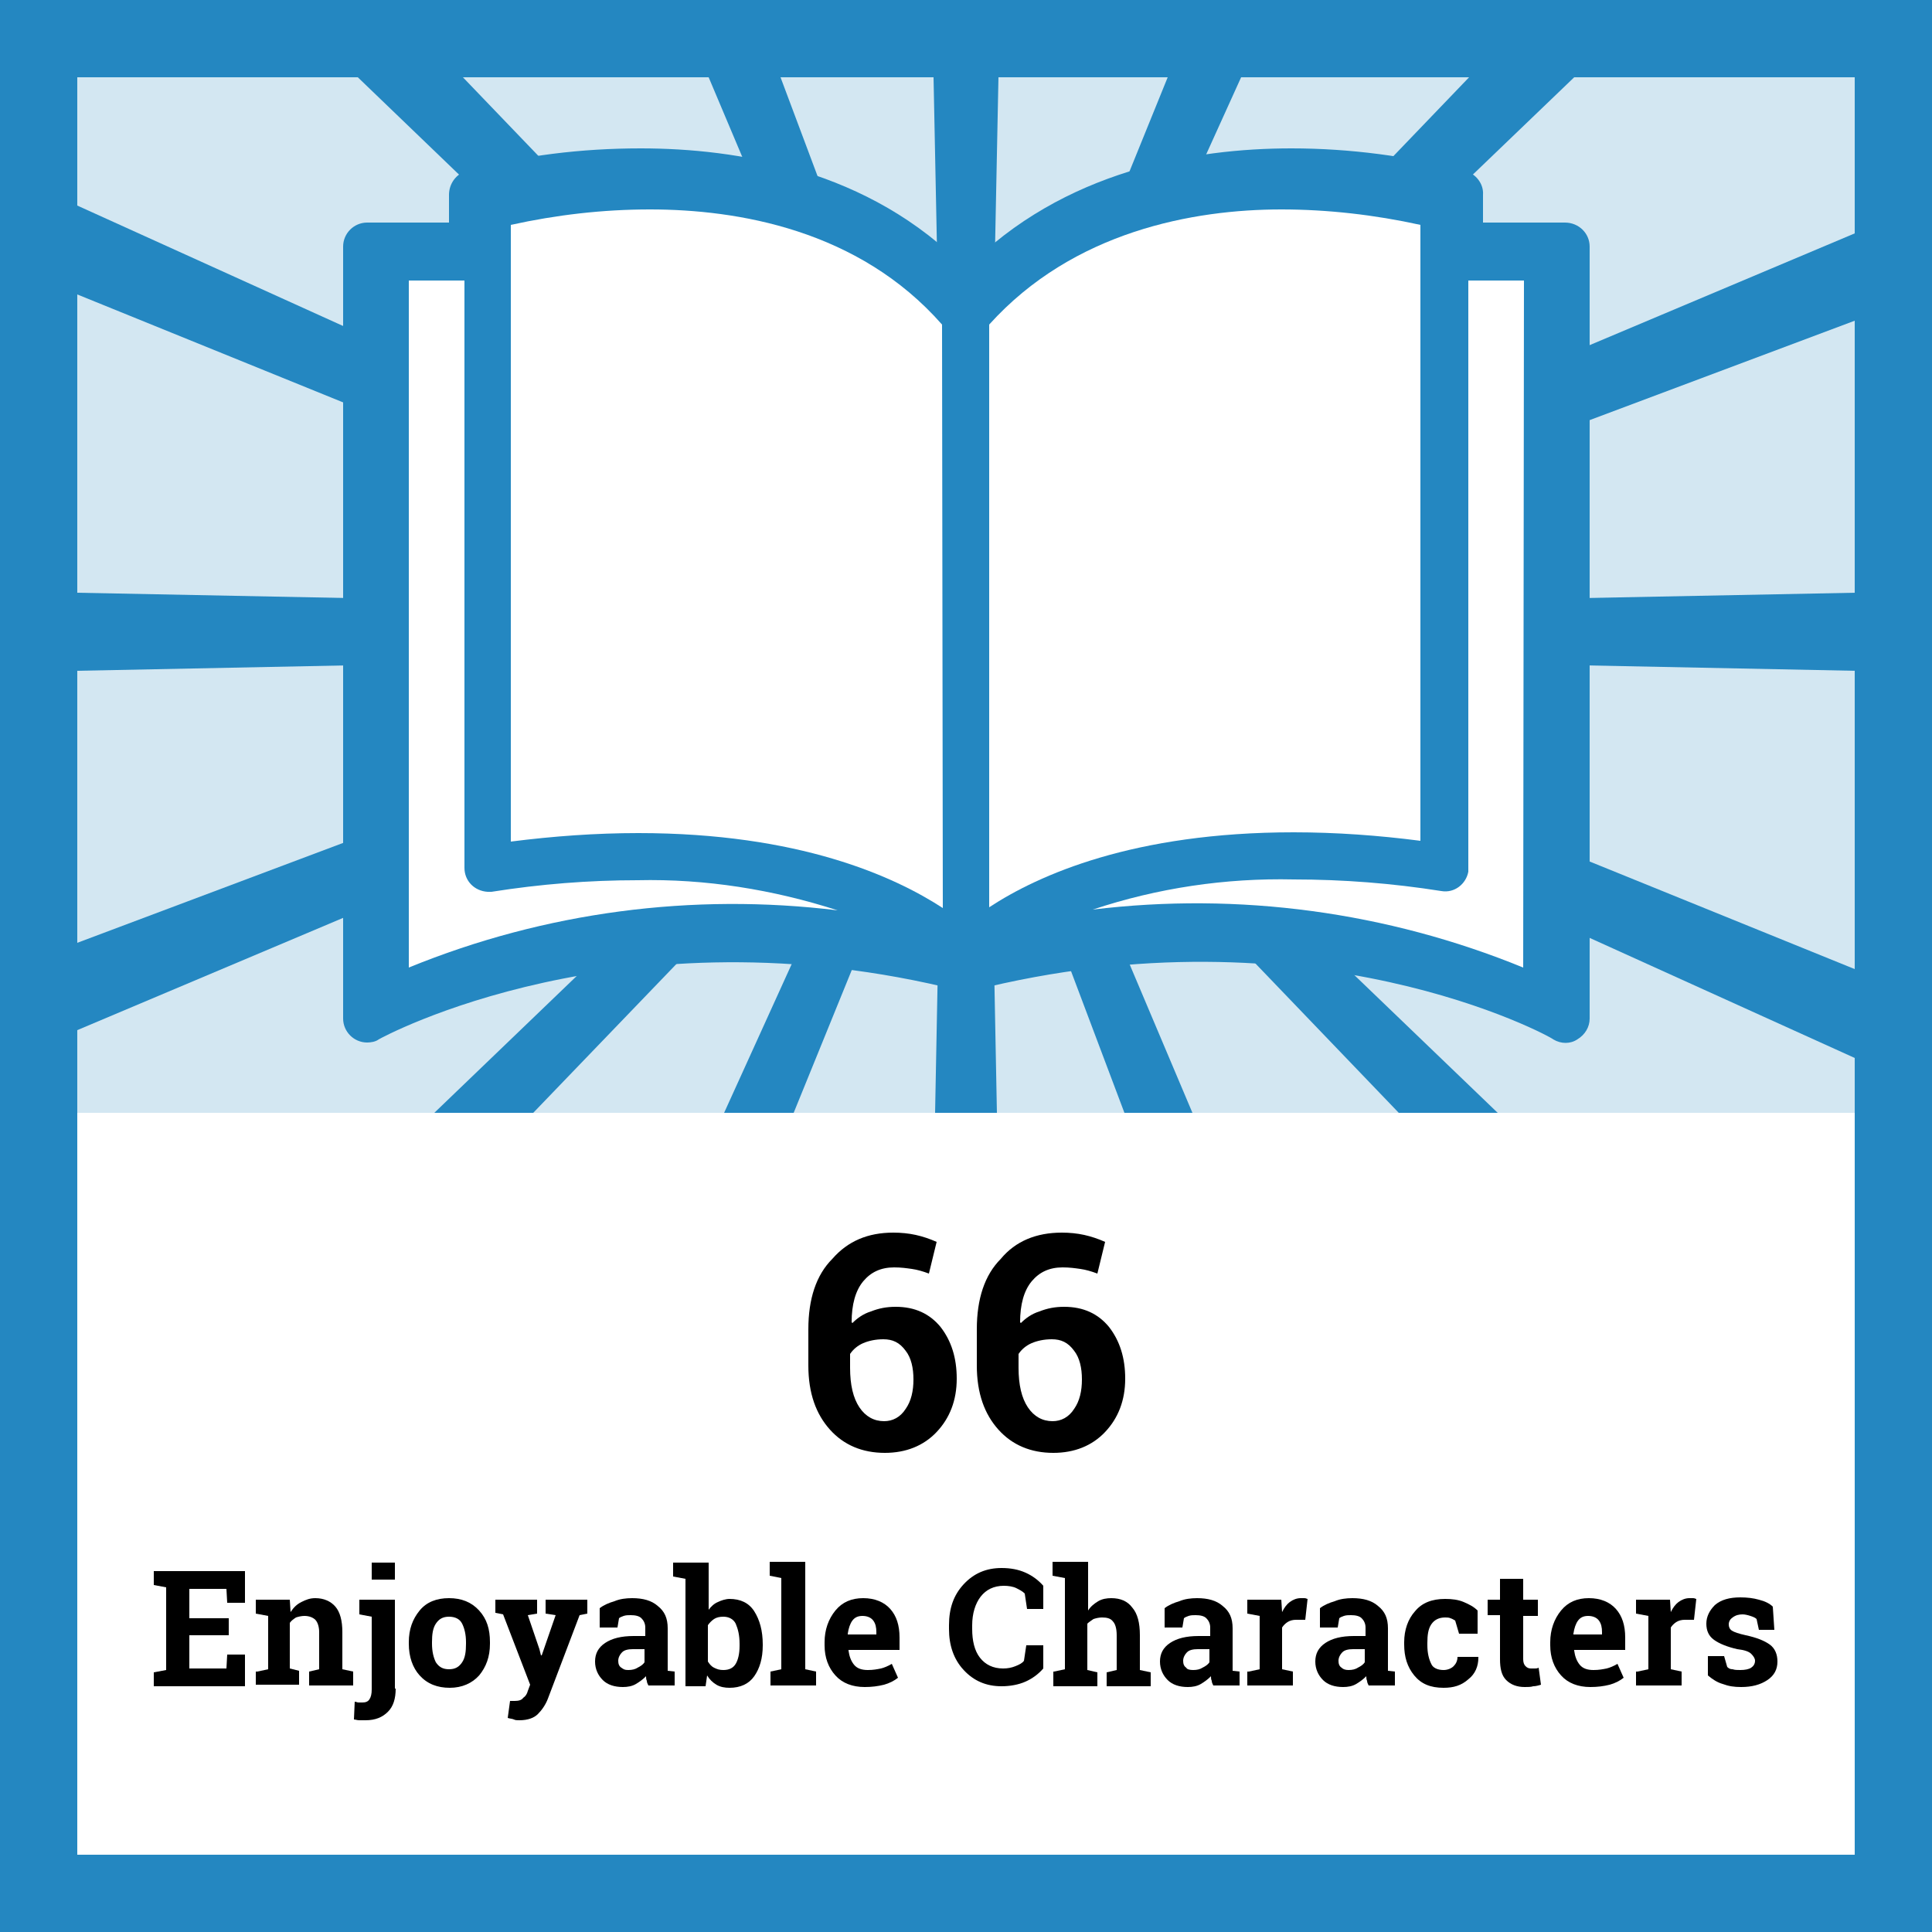
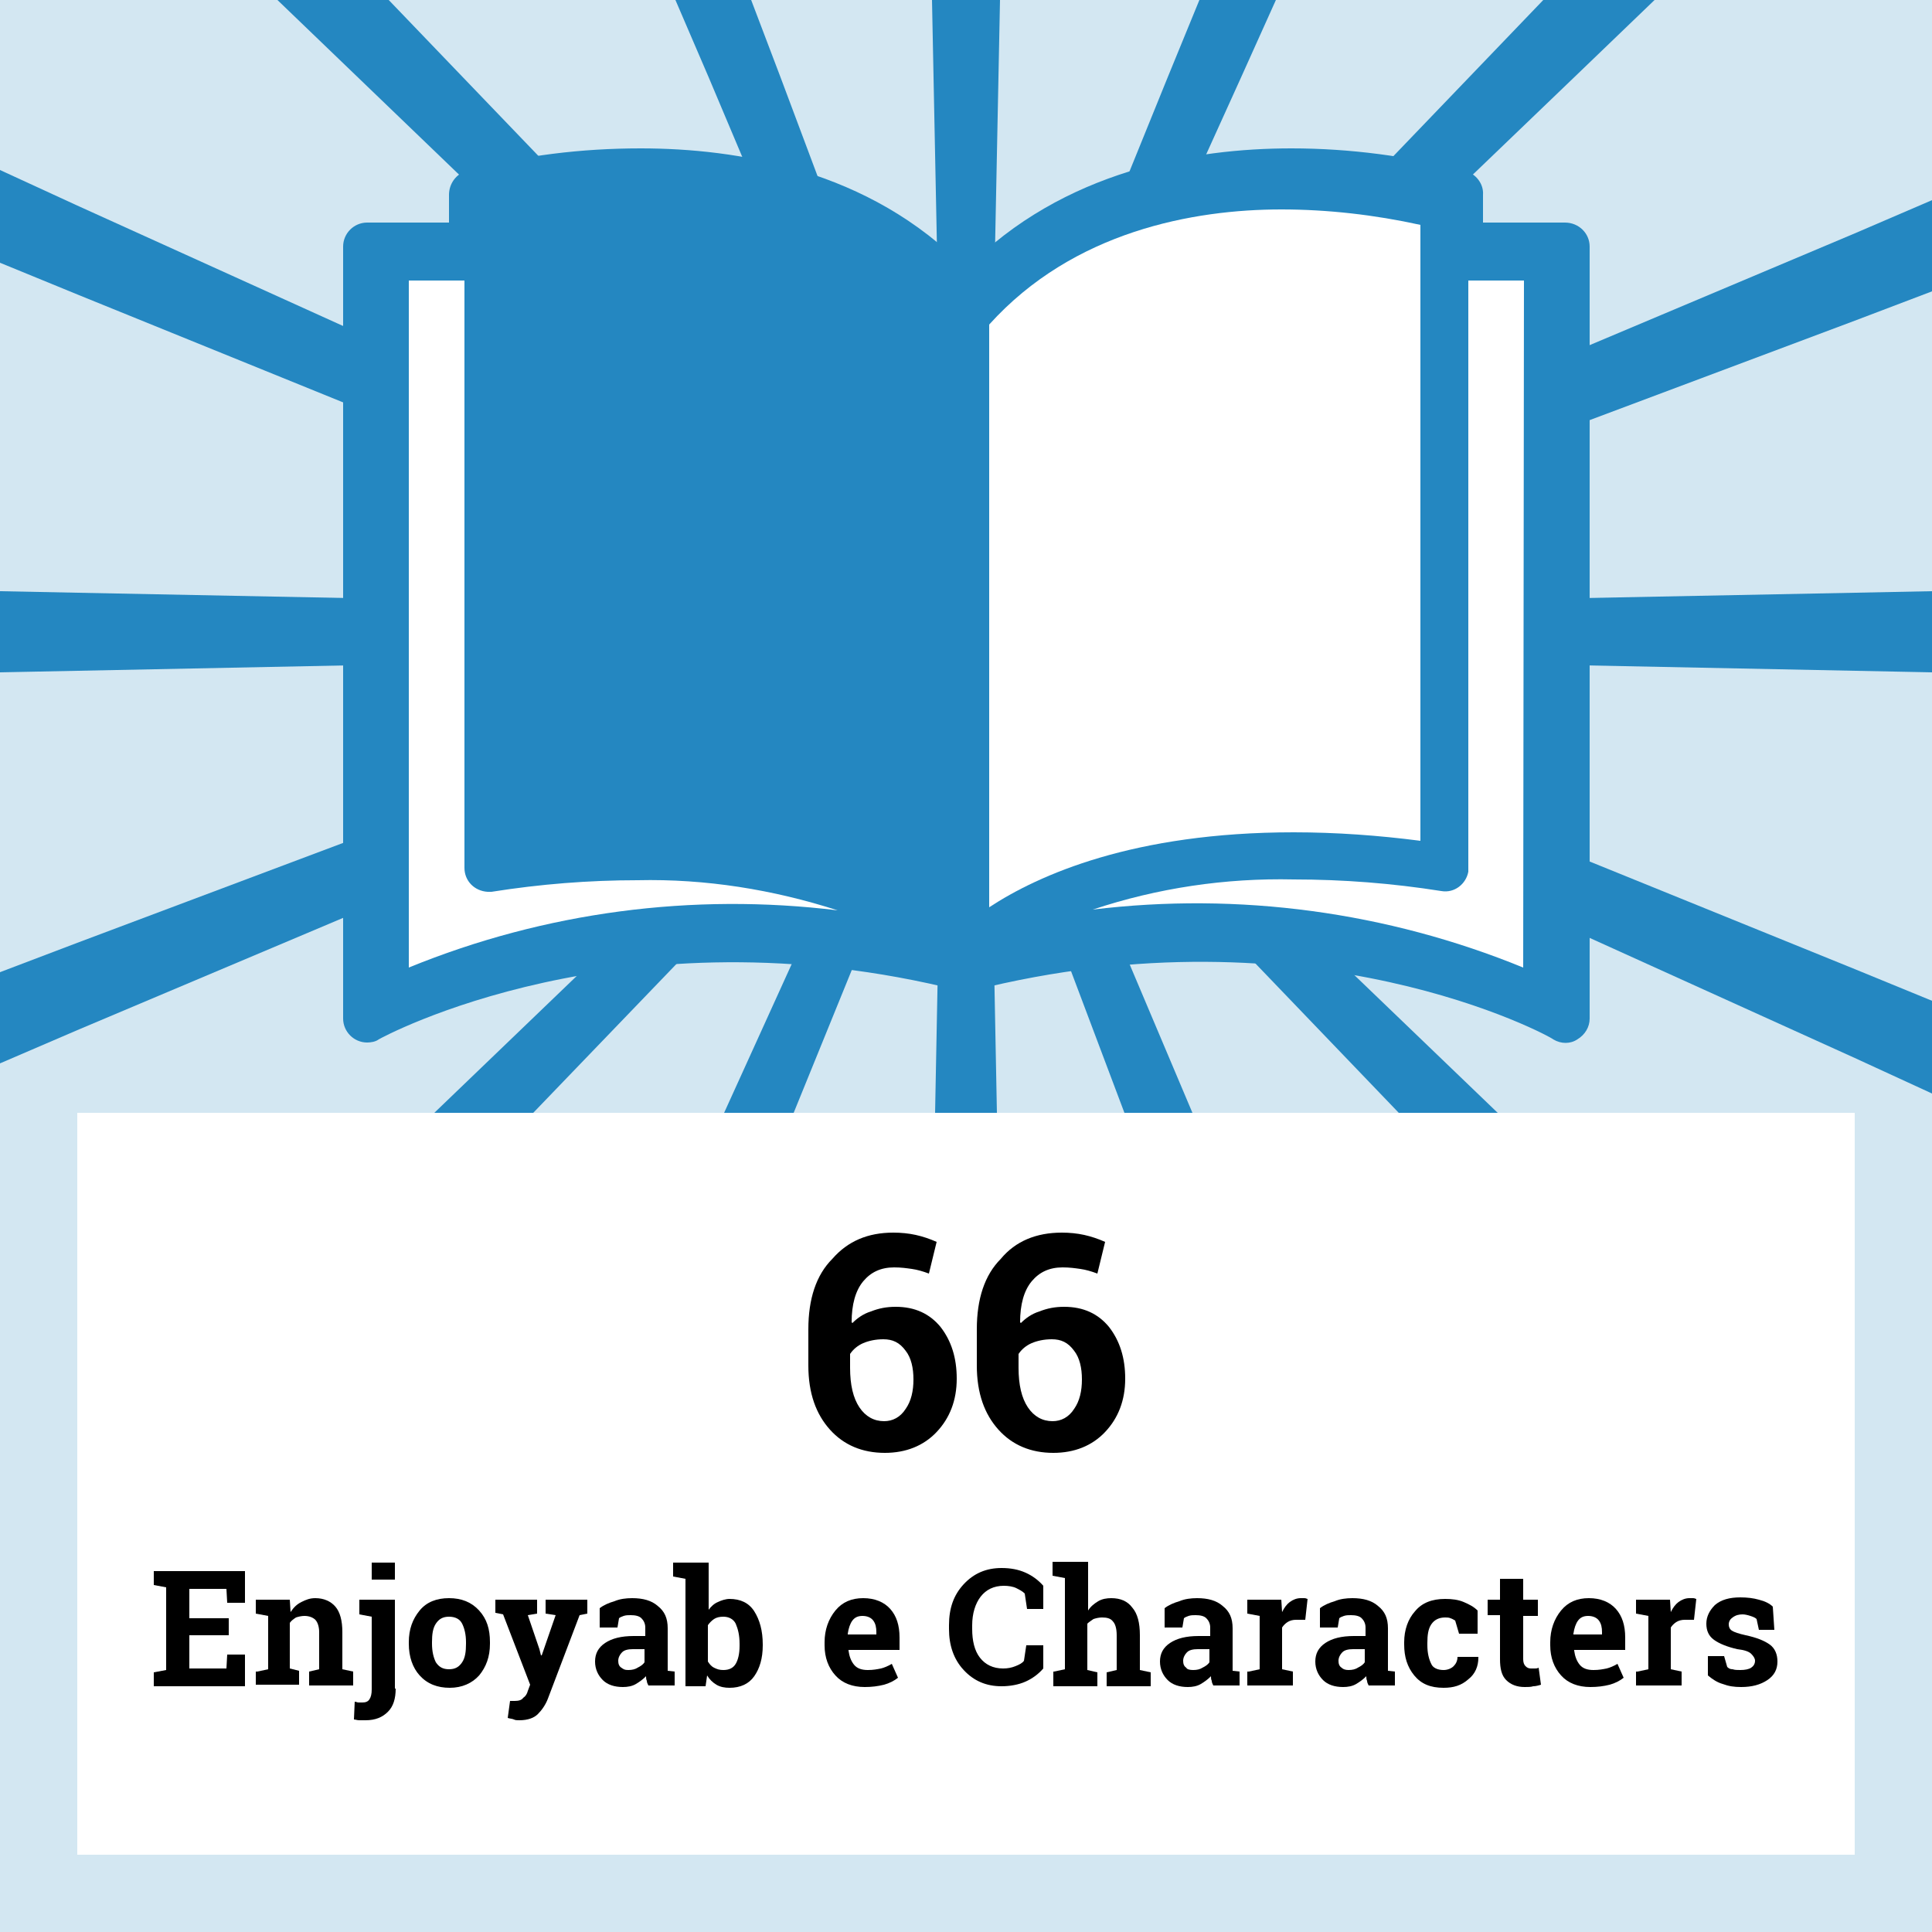
<svg xmlns="http://www.w3.org/2000/svg" version="1.1" id="Layer_1" x="0px" y="0px" viewBox="0 0 250 250" style="enable-background:new 0 0 250 250;" xml:space="preserve">
  <style type="text/css">
	.st0{fill:#FFFFFF;}
	.st1{opacity:0.2;fill:#2487C1;enable-background:new    ;}
	.st2{fill:#2487C1;}
	.st3{fill:none;}
	.st4{display:none;}
	.st5{display:inline;}
	.st6{enable-background:new    ;}
</style>
  <g>
    <path class="st0" d="M0,0v250h250V0H0z" />
    <path class="st1" d="M250,0H0v250h250V0L250,0z" />
    <rect x="10" y="144" class="st0" width="230" height="96" />
-     <path class="st2" d="M0,0v250h250V0H0z M240,240H10V10h230V240z" />
    <polygon class="st2" points="240,30.2 143.7,70.8 137.7,73.4 141.2,70 203.7,10 214.1,0 207.4,0 206.1,0 199.7,0 190.1,10    134.6,67.8 134.2,68.2 134.5,67.6 160.6,10 165.1,0 161.2,0 159,0 155.2,0 151.1,10 130.4,61 128.1,66.8 128.2,59.7 129.2,10    129.4,0 126.1,0 123.9,0 120.6,0 120.8,10 121.8,59.7 121.9,65.6 120,60.7 101,10 97.2,0 93.5,0 91.3,0 87.4,0 91.7,10 115.8,67.1    116.6,69 115.4,67.8 59.9,10 50.3,0 43.9,0 42.6,0 35.9,0 46.3,10 108.7,70 111.4,72.5 106.9,70.5 10,26.6 0,22 0,28 0,28.1 0,34    10,38.1 102.1,75.5 109.1,78.3 110.1,78.7 109.2,78.7 101.6,78.5 10,76.7 0,76.5 0,81.5 0,82 0,87 10,86.8 104.7,84.9 108.9,84.8    105.8,86 10,122 0,125.8 0,131.6 0,131.7 0,137.6 10,133.3 107.8,92 112.3,90.1 107.3,94.9 56.2,144 61.3,144 64.2,144 69,144    109.6,101.8 114.9,96.3 115.8,95.3 115.2,96.7 112.1,103.5 93.7,144 96.7,144 99.8,144 102.7,144 119.1,103.7 121.9,96.7    121.8,102.3 121,144 123.5,144 126.5,144 129,144 128.2,102.4 128.1,97.9 130.2,103.4 145.5,144 148.3,144 151.4,144 154.3,144    137.3,103.8 134.4,96.9 134.4,96.9 133.4,94.5 135.1,96.3 135.1,96.3 140.4,101.7 181,144 185.8,144 188.7,144 193.8,144    142.6,94.8 138.6,91 142.2,92.6 240,136.9 250,141.5 250,135.5 250,135.4 250,129.5 240,125.4 143.9,86.4 139.9,84.8 145.4,84.9    240,86.8 250,87 250,82 250,81.5 250,76.5 240,76.7 148.4,78.5 141.1,78.7 148,76 240,41.5 250,37.7 250,31.9 250,31.8 250,25.9     " />
    <rect x="10" y="10" class="st3" width="230" height="134" />
    <g>
      <g class="st4">
-         <path class="st5" d="M80.9,162.9v-2.6h8.8v2.6l-2.3,0.4v6.2h8.7v-6.2l-2.3-0.4v-2.6h2.3h4.3h2.3v2.6l-2.3,0.4v15.3l2.3,0.4v2.6     h-8.8V179l2.3-0.4v-5.9h-8.7v5.9l2.3,0.4v2.6H81V179l2.3-0.4v-15.3L80.9,162.9z" />
        <path class="st5" d="M122.1,167.1h-3.2l-0.6-2.9c-0.4-0.2-0.9-0.4-1.6-0.6s-1.5-0.3-2.3-0.3c-1.2,0-2.1,0.2-2.7,0.7s-1,1.1-1,1.9     c0,0.7,0.3,1.3,1,1.8s1.8,1,3.5,1.5c2.4,0.7,4.1,1.5,5.4,2.6s1.8,2.5,1.8,4.2c0,1.8-0.7,3.3-2.2,4.3s-3.3,1.6-5.7,1.6     c-1.7,0-3.2-0.3-4.6-0.8s-2.5-1.3-3.4-2.2v-4.5h3.3l0.5,3c0.4,0.4,1,0.6,1.8,0.9s1.6,0.3,2.5,0.3c1.2,0,2.1-0.2,2.7-0.7     s0.9-1.1,0.9-1.9c0-0.8-0.3-1.5-0.9-2s-1.6-1-3.1-1.4c-2.5-0.7-4.4-1.6-5.7-2.6s-1.9-2.4-1.9-4.1c0-1.7,0.7-3.1,2.2-4.2     s3.3-1.7,5.5-1.7c1.6,0,3.1,0.2,4.5,0.7s2.5,1.2,3.4,2v4.4H122.1z" />
-         <path class="st5" d="M125.6,179l2.3-0.4v-15.3l-2.3-0.4v-2.6h8.7v2.6l-2.2,0.4v5.7h1.9l4.1-6l-1.3-0.2v-2.6h8.5v2.6l-2.3,0.4     l-5.2,7l5.9,8.4l2.1,0.4v2.6h-8.5V179l1.3-0.2l-4.1-6.2h-2.4v5.9l2.2,0.4v2.6h-8.7C125.6,181.5,125.6,179,125.6,179z" />
-         <path class="st5" d="M157.5,179l3.6-0.4v-14.4h-3.6v-2.4l7.9-1.4v18.3l3.6,0.4v2.6h-11.5V179z" />
+         <path class="st5" d="M125.6,179l2.3-0.4v-15.3l-2.3-0.4v-2.6h8.7v2.6l-2.2,0.4v5.7h1.9l4.1-6l-1.3-0.2h8.5v2.6l-2.3,0.4     l-5.2,7l5.9,8.4l2.1,0.4v2.6h-8.5V179l1.3-0.2l-4.1-6.2h-2.4v5.9l2.2,0.4v2.6h-8.7C125.6,181.5,125.6,179,125.6,179z" />
        <path class="st5" d="M45.4,198.9l-1.6,0.3l3.8,12.8l0.3,1.2H48l0.2-1.1l3.8-12.8l-1.6-0.3v-2.6h7.8v2.6l-1.8,0.2l-6.3,18.5h-4.4     l-6.3-18.5l-1.8-0.2v-2.6h7.8V198.9z" />
        <path class="st5" d="M60.4,209.5c0-2.4,0.7-4.3,2-5.8s3.2-2.3,5.5-2.3s4.2,0.8,5.5,2.3s2,3.4,2,5.8v0.3c0,2.4-0.7,4.3-2,5.8     s-3.1,2.2-5.5,2.2s-4.2-0.7-5.5-2.2s-2-3.4-2-5.8V209.5z M64.7,209.8c0,1.4,0.3,2.6,0.8,3.5s1.3,1.3,2.5,1.3     c1.1,0,1.9-0.4,2.4-1.3s0.8-2,0.8-3.5v-0.3c0-1.4-0.3-2.6-0.8-3.4s-1.3-1.3-2.4-1.3s-1.9,0.4-2.4,1.3s-0.8,2-0.8,3.4L64.7,209.8     L64.7,209.8z" />
        <path class="st5" d="M86.1,214.6c0.8,0,1.4-0.2,1.8-0.7s0.7-1,0.7-1.8h3.9v0.1c0,1.6-0.6,2.9-1.8,4s-2.8,1.6-4.6,1.6     c-2.4,0-4.2-0.7-5.5-2.2s-1.9-3.4-1.9-5.8v-0.4c0-2.3,0.7-4.3,2-5.8s3.2-2.3,5.6-2.3c1.3,0,2.4,0.2,3.4,0.6s1.9,0.9,2.5,1.6     l0.1,4.2h-3.5l-0.7-2.5c-0.2-0.2-0.5-0.3-0.8-0.5s-0.7-0.2-1.1-0.2c-1.2,0-2.1,0.4-2.6,1.3s-0.7,2-0.7,3.4v0.4     c0,1.4,0.2,2.6,0.7,3.4S85,214.6,86.1,214.6z" />
        <path class="st5" d="M106.1,217.6c-0.1-0.3-0.2-0.5-0.3-0.8s-0.2-0.6-0.2-0.8c-0.5,0.6-1.1,1.1-1.9,1.4s-1.6,0.5-2.5,0.5     c-1.6,0-2.8-0.4-3.7-1.3s-1.4-2-1.4-3.4c0-1.5,0.6-2.6,1.8-3.4s2.9-1.2,5.2-1.2h2.2V207c0-0.8-0.2-1.4-0.7-1.8s-1.1-0.6-1.9-0.6     c-0.5,0-0.9,0.1-1.3,0.2s-0.7,0.2-0.9,0.4l-0.3,1.7H97v-3.5c0.8-0.5,1.7-1,2.7-1.3s2.1-0.5,3.3-0.5c2,0,3.6,0.5,4.8,1.4     s1.8,2.3,1.8,4.1v6.5c0,0.2,0,0.5,0,0.7s0,0.4,0.1,0.6l1.3,0.2v2.6L106.1,217.6L106.1,217.6z M102.4,214.8c0.6,0,1.2-0.1,1.8-0.4     s0.9-0.6,1.2-1V211h-2.2c-0.9,0-1.6,0.2-2.1,0.6s-0.7,0.9-0.7,1.5c0,0.5,0.2,1,0.5,1.3S101.8,214.8,102.4,214.8z" />
        <path class="st5" d="M128.8,210.1c0,2.4-0.5,4.3-1.6,5.7s-2.6,2.1-4.6,2.1c-0.9,0-1.7-0.2-2.4-0.6s-1.3-0.9-1.7-1.7l-0.3,1.9     h-3.7v-19.8l-2.3-0.4v-2.6h6.5v8.7c0.5-0.6,1-1.1,1.6-1.5s1.4-0.5,2.2-0.5c2,0,3.5,0.8,4.6,2.3s1.6,3.5,1.6,6.1v0.3H128.8z      M124.6,209.8c0-1.5-0.2-2.8-0.7-3.7s-1.2-1.4-2.3-1.4c-0.7,0-1.2,0.1-1.7,0.4s-0.8,0.7-1.1,1.2v6.7c0.3,0.5,0.6,0.9,1.1,1.1     s1,0.4,1.7,0.4c1.1,0,1.9-0.4,2.3-1.2s0.7-1.9,0.7-3.3V209.8z" />
        <path class="st5" d="M143.4,215.6c-0.5,0.7-1.1,1.3-1.9,1.7s-1.6,0.6-2.6,0.6c-1.7,0-3-0.5-3.9-1.6s-1.4-2.7-1.4-5v-6.5l-1.7-0.4     v-2.6h1.7h4.3v9.6c0,1.2,0.2,2,0.6,2.5s1,0.8,1.7,0.8s1.3-0.1,1.8-0.3s0.9-0.5,1.2-0.9V205l-1.9-0.4V202h1.9h4.3v12.8l1.9,0.4     v2.6h-5.7L143.4,215.6z" />
        <path class="st5" d="M152.1,197.3v-2.6h6.6v19.8l2.1,0.4v2.6h-8.4V215l2.1-0.4v-16.8L152.1,197.3z" />
        <path class="st5" d="M173.7,217.6c-0.1-0.3-0.2-0.5-0.3-0.8s-0.2-0.6-0.2-0.8c-0.5,0.6-1.1,1.1-1.9,1.4s-1.6,0.5-2.5,0.5     c-1.6,0-2.8-0.4-3.7-1.3s-1.4-2-1.4-3.4c0-1.5,0.6-2.6,1.8-3.4s2.9-1.2,5.2-1.2h2.2V207c0-0.8-0.2-1.4-0.7-1.8s-1.1-0.6-1.9-0.6     c-0.5,0-0.9,0.1-1.3,0.2s-0.7,0.2-0.9,0.4l-0.3,1.7h-3.2v-3.5c0.8-0.5,1.7-1,2.7-1.3s2.1-0.5,3.3-0.5c2,0,3.6,0.5,4.8,1.4     s1.8,2.3,1.8,4.1v6.5c0,0.2,0,0.5,0,0.7s0,0.4,0.1,0.6l1.3,0.2v2.6L173.7,217.6L173.7,217.6z M170,214.8c0.6,0,1.2-0.1,1.8-0.4     s0.9-0.6,1.2-1V211h-2.2c-0.9,0-1.6,0.2-2.1,0.6s-0.7,0.9-0.7,1.5c0,0.5,0.2,1,0.5,1.3S169.4,214.8,170,214.8z" />
        <path class="st5" d="M181.9,215l2.1-0.4v-9.8l-2.3-0.4v-2.6h6.3l0.2,2.3c0.4-0.8,0.8-1.5,1.4-1.9s1.3-0.7,2-0.7     c0.2,0,0.5,0,0.7,0.1s0.5,0.1,0.6,0.1l-0.5,3.9h-1.8c-0.6,0-1.1,0.1-1.6,0.4s-0.7,0.6-0.9,1v7.7l2.1,0.4v2.6h-8.4L181.9,215     L181.9,215z" />
        <path class="st5" d="M212.4,204.3l-1.5,0.2l-5.8,15.4c-0.5,1.1-1.1,2.1-1.8,2.9s-1.9,1.2-3.5,1.2c-0.4,0-0.7,0-1-0.1     s-0.7-0.1-1.1-0.2l0.5-3.1c0.1,0,0.3,0,0.4,0.1s0.3,0,0.4,0c0.7,0,1.3-0.2,1.6-0.5s0.7-0.8,0.9-1.3l0.5-1.2l-5-13.1l-1.5-0.2     v-2.6h7.8v2.6l-1.8,0.3l2.2,6.3l0.2,1.1h0.1l2.5-7.5l-1.8-0.3v-2.6h7.8L212.4,204.3L212.4,204.3z" />
      </g>
      <g class="st6">
        <path d="M29.6,211.6h-5.1v4.3h4.8l0.1-1.8h2.3v4.1H19.9v-1.8l1.6-0.3v-10.7l-1.6-0.3v-1.8h1.6h10.2v4.1h-2.3l-0.1-1.8h-4.8v3.8     h5.1V211.6z" />
        <path d="M33.3,216.3l1.4-0.3v-6.9l-1.6-0.3V207h4.4l0.1,1.6c0.4-0.6,0.8-1,1.4-1.3s1.1-0.5,1.8-0.5c1.1,0,2,0.4,2.6,1.1     c0.6,0.7,0.9,1.8,0.9,3.3v4.8l1.4,0.3v1.8h-5.7v-1.8l1.3-0.3v-4.8c0-0.7-0.2-1.3-0.5-1.6c-0.3-0.3-0.8-0.5-1.4-0.5     c-0.4,0-0.8,0.1-1.1,0.2c-0.3,0.2-0.6,0.4-0.8,0.7v5.9l1.2,0.3v1.8h-5.6V216.3z" />
        <path d="M51.2,218.5c0,1.3-0.3,2.3-1,3c-0.7,0.7-1.6,1.1-2.9,1.1c-0.3,0-0.5,0-0.8,0s-0.5-0.1-0.7-0.1l0.1-2.3     c0.2,0,0.3,0.1,0.5,0.1s0.3,0,0.5,0c0.4,0,0.7-0.1,0.9-0.4c0.2-0.3,0.3-0.7,0.3-1.3v-9.4l-1.6-0.3V207h4.6V218.5z M51.1,204.4h-3     v-2.2h3V204.4z" />
        <path d="M52.9,212.5c0-1.7,0.5-3,1.4-4.1c0.9-1.1,2.2-1.6,3.8-1.6c1.6,0,2.9,0.5,3.9,1.6s1.4,2.4,1.4,4.1v0.2     c0,1.7-0.5,3-1.4,4.1c-0.9,1-2.2,1.6-3.8,1.6c-1.6,0-2.9-0.5-3.9-1.6c-0.9-1-1.4-2.4-1.4-4.1V212.5z M55.9,212.7     c0,1,0.2,1.8,0.5,2.4c0.4,0.6,0.9,0.9,1.7,0.9c0.8,0,1.3-0.3,1.7-0.9c0.4-0.6,0.5-1.4,0.5-2.4v-0.2c0-1-0.2-1.8-0.5-2.4     s-0.9-0.9-1.7-0.9s-1.3,0.3-1.7,0.9s-0.5,1.4-0.5,2.4V212.7z" />
        <path d="M76,208.8l-1,0.2l-4.1,10.8c-0.3,0.8-0.8,1.5-1.3,2s-1.3,0.8-2.4,0.8c-0.3,0-0.5,0-0.7-0.1s-0.5-0.1-0.8-0.2l0.3-2.2     c0.1,0,0.2,0,0.3,0s0.2,0,0.3,0c0.5,0,0.9-0.1,1.1-0.4c0.3-0.2,0.5-0.5,0.6-0.9l0.3-0.8l-3.5-9.1l-1-0.2V207h5.4v1.8l-1.2,0.2     l1.5,4.4l0.2,0.8l0.1,0l1.8-5.2l-1.3-0.2V207H76V208.8z" />
        <path d="M83.9,218.1c-0.1-0.2-0.2-0.4-0.2-0.6c-0.1-0.2-0.1-0.4-0.1-0.6c-0.4,0.4-0.8,0.7-1.3,1s-1.1,0.4-1.7,0.4     c-1.1,0-2-0.3-2.6-0.9c-0.6-0.6-1-1.4-1-2.4c0-1,0.4-1.8,1.3-2.4s2.1-0.9,3.7-0.9h1.5v-1.1c0-0.5-0.2-0.9-0.5-1.2     s-0.8-0.4-1.4-0.4c-0.3,0-0.6,0-0.9,0.1c-0.3,0.1-0.5,0.2-0.6,0.3l-0.2,1.2h-2.3l0-2.5c0.5-0.4,1.2-0.7,1.9-0.9     c0.7-0.3,1.5-0.4,2.3-0.4c1.4,0,2.5,0.3,3.3,1c0.9,0.7,1.3,1.6,1.3,2.9v4.6c0,0.2,0,0.3,0,0.5s0,0.3,0,0.4l0.9,0.1v1.8H83.9z      M81.3,216.1c0.5,0,0.9-0.1,1.2-0.3c0.4-0.2,0.7-0.4,0.9-0.7v-1.7h-1.5c-0.6,0-1.1,0.1-1.4,0.4c-0.3,0.3-0.5,0.7-0.5,1.1     c0,0.4,0.1,0.7,0.4,0.9S80.8,216.1,81.3,216.1z" />
        <path d="M98.7,212.9c0,1.7-0.4,3-1.1,4s-1.8,1.5-3.2,1.5c-0.6,0-1.2-0.1-1.7-0.4c-0.5-0.3-0.9-0.7-1.2-1.2l-0.2,1.4h-2.6v-13.9     l-1.6-0.3v-1.8h4.6v6.1c0.3-0.4,0.7-0.8,1.2-1c0.4-0.2,1-0.4,1.5-0.4c1.4,0,2.5,0.5,3.2,1.6c0.7,1.1,1.1,2.5,1.1,4.3V212.9z      M95.7,212.7c0-1.1-0.2-1.9-0.5-2.6c-0.3-0.6-0.9-0.9-1.6-0.9c-0.5,0-0.9,0.1-1.2,0.3c-0.3,0.2-0.6,0.5-0.8,0.8v4.7     c0.2,0.3,0.4,0.6,0.8,0.8s0.7,0.3,1.2,0.3c0.8,0,1.3-0.3,1.6-0.8c0.3-0.5,0.5-1.3,0.5-2.3V212.7z" />
-         <path d="M99.6,203.9v-1.8h4.6V216l1.4,0.3v1.8h-5.9v-1.8l1.4-0.3v-11.8L99.6,203.9z" />
        <path d="M111.9,218.3c-1.6,0-2.9-0.5-3.8-1.5s-1.4-2.3-1.4-3.9v-0.4c0-1.6,0.5-3,1.4-4.1c0.9-1.1,2.1-1.6,3.6-1.6     c1.5,0,2.7,0.5,3.5,1.4s1.2,2.1,1.2,3.7v1.6h-6.6l0,0.1c0.1,0.7,0.3,1.3,0.7,1.8c0.4,0.5,1,0.7,1.8,0.7c0.7,0,1.2-0.1,1.7-0.2     c0.4-0.1,0.9-0.3,1.4-0.6l0.8,1.8c-0.5,0.4-1.1,0.7-1.8,0.9C113.6,218.2,112.8,218.3,111.9,218.3z M111.6,209.1     c-0.6,0-1,0.2-1.3,0.6c-0.3,0.4-0.5,1-0.6,1.7l0,0.1h3.7v-0.3c0-0.6-0.1-1.1-0.4-1.5C112.7,209.3,112.2,209.1,111.6,209.1z" />
        <path d="M135.1,208.2h-2.2l-0.3-2c-0.3-0.3-0.7-0.5-1.1-0.7c-0.4-0.2-1-0.3-1.6-0.3c-1.3,0-2.3,0.5-3,1.4     c-0.7,0.9-1.1,2.2-1.1,3.7v0.5c0,1.5,0.3,2.8,1,3.7s1.7,1.4,3,1.4c0.6,0,1.1-0.1,1.6-0.3c0.5-0.2,0.9-0.4,1.1-0.7l0.3-2h2.2v3     c-0.6,0.7-1.4,1.3-2.3,1.7c-0.9,0.4-2,0.6-3.1,0.6c-2,0-3.6-0.7-4.9-2.1c-1.3-1.4-1.9-3.2-1.9-5.3v-0.5c0-2.2,0.6-3.9,1.9-5.3     s2.9-2.1,4.9-2.1c1.2,0,2.2,0.2,3.1,0.6c0.9,0.4,1.7,1,2.3,1.7V208.2z" />
        <path d="M136.4,216.3l1.4-0.3v-11.8l-1.6-0.3v-1.8h4.6v6.3c0.3-0.5,0.8-0.9,1.3-1.2c0.5-0.3,1.1-0.4,1.7-0.4     c1.2,0,2.1,0.4,2.7,1.2c0.7,0.8,1,2,1,3.6v4.5l1.4,0.3v1.8h-5.7v-1.8l1.3-0.3v-4.5c0-0.9-0.2-1.5-0.5-1.8     c-0.3-0.4-0.8-0.5-1.4-0.5c-0.4,0-0.8,0.1-1.1,0.2c-0.3,0.2-0.6,0.4-0.8,0.6v6l1.3,0.3v1.8h-5.7V216.3z" />
        <path d="M157,218.1c-0.1-0.2-0.2-0.4-0.2-0.6c-0.1-0.2-0.1-0.4-0.1-0.6c-0.4,0.4-0.8,0.7-1.3,1c-0.5,0.3-1.1,0.4-1.7,0.4     c-1.1,0-2-0.3-2.6-0.9c-0.6-0.6-1-1.4-1-2.4c0-1,0.4-1.8,1.3-2.4s2.1-0.9,3.7-0.9h1.5v-1.1c0-0.5-0.2-0.9-0.5-1.2     s-0.8-0.4-1.4-0.4c-0.3,0-0.6,0-0.9,0.1c-0.3,0.1-0.5,0.2-0.6,0.3l-0.2,1.2h-2.3l0-2.5c0.5-0.4,1.2-0.7,1.9-0.9     c0.7-0.3,1.5-0.4,2.3-0.4c1.4,0,2.5,0.3,3.3,1c0.9,0.7,1.3,1.6,1.3,2.9v4.6c0,0.2,0,0.3,0,0.5c0,0.2,0,0.3,0,0.4l0.9,0.1v1.8H157     z M154.4,216.1c0.5,0,0.9-0.1,1.2-0.3c0.4-0.2,0.7-0.4,0.9-0.7v-1.7h-1.5c-0.6,0-1.1,0.1-1.4,0.4c-0.3,0.3-0.5,0.7-0.5,1.1     c0,0.4,0.1,0.7,0.4,0.9C153.6,216,153.9,216.1,154.4,216.1z" />
        <path d="M161.6,216.3l1.4-0.3v-6.9l-1.6-0.3V207h4.4l0.1,1.6c0.3-0.6,0.6-1,1-1.3c0.4-0.3,0.9-0.5,1.4-0.5c0.2,0,0.3,0,0.5,0     c0.2,0,0.3,0.1,0.4,0.1l-0.3,2.7l-1.2,0c-0.4,0-0.8,0.1-1.1,0.3s-0.5,0.4-0.7,0.7v5.4l1.4,0.3v1.8h-5.9V216.3z" />
        <path d="M177.1,218.1c-0.1-0.2-0.2-0.4-0.2-0.6c-0.1-0.2-0.1-0.4-0.1-0.6c-0.4,0.4-0.8,0.7-1.3,1c-0.5,0.3-1.1,0.4-1.7,0.4     c-1.1,0-2-0.3-2.6-0.9c-0.6-0.6-1-1.4-1-2.4c0-1,0.4-1.8,1.3-2.4s2.1-0.9,3.7-0.9h1.5v-1.1c0-0.5-0.2-0.9-0.5-1.2     s-0.8-0.4-1.4-0.4c-0.3,0-0.6,0-0.9,0.1c-0.3,0.1-0.5,0.2-0.6,0.3l-0.2,1.2h-2.3l0-2.5c0.5-0.4,1.2-0.7,1.9-0.9     c0.7-0.3,1.5-0.4,2.3-0.4c1.4,0,2.5,0.3,3.3,1c0.9,0.7,1.3,1.6,1.3,2.9v4.6c0,0.2,0,0.3,0,0.5c0,0.2,0,0.3,0,0.4l0.9,0.1v1.8     H177.1z M174.5,216.1c0.5,0,0.9-0.1,1.2-0.3c0.4-0.2,0.7-0.4,0.9-0.7v-1.7h-1.5c-0.6,0-1.1,0.1-1.4,0.4c-0.3,0.3-0.5,0.7-0.5,1.1     c0,0.4,0.1,0.7,0.4,0.9C173.8,216,174.1,216.1,174.5,216.1z" />
        <path d="M186.8,216.1c0.5,0,1-0.2,1.3-0.5c0.3-0.3,0.5-0.7,0.5-1.2h2.7l0,0.1c0,1.1-0.4,2.1-1.3,2.8c-0.9,0.8-1.9,1.1-3.2,1.1     c-1.7,0-2.9-0.5-3.8-1.6s-1.3-2.4-1.3-4v-0.3c0-1.6,0.5-3,1.4-4c0.9-1.1,2.2-1.6,3.9-1.6c0.9,0,1.7,0.1,2.4,0.4     c0.7,0.3,1.3,0.6,1.8,1.1l0,3h-2.4l-0.5-1.7c-0.2-0.1-0.3-0.2-0.6-0.3c-0.2-0.1-0.5-0.1-0.7-0.1c-0.8,0-1.4,0.3-1.8,0.9     s-0.5,1.4-0.5,2.4v0.3c0,1,0.2,1.8,0.5,2.4C185.4,215.8,186,216.1,186.8,216.1z" />
        <path d="M197.1,204.3v2.7h1.9v2.1h-1.9v5.6c0,0.4,0.1,0.7,0.3,0.9s0.4,0.3,0.7,0.3c0.2,0,0.4,0,0.5,0c0.2,0,0.3,0,0.5-0.1     l0.3,2.2c-0.3,0.1-0.7,0.2-1,0.2c-0.3,0.1-0.7,0.1-1.1,0.1c-1,0-1.8-0.3-2.4-0.9c-0.6-0.6-0.8-1.5-0.8-2.7v-5.7h-1.6V207h1.6     v-2.7H197.1z" />
        <path d="M205.8,218.3c-1.6,0-2.9-0.5-3.8-1.5s-1.4-2.3-1.4-3.9v-0.4c0-1.6,0.5-3,1.4-4.1c0.9-1.1,2.1-1.6,3.6-1.6     c1.5,0,2.7,0.5,3.5,1.4s1.2,2.1,1.2,3.7v1.6h-6.6l0,0.1c0.1,0.7,0.3,1.3,0.7,1.8c0.4,0.5,1,0.7,1.8,0.7c0.7,0,1.2-0.1,1.7-0.2     c0.4-0.1,0.9-0.3,1.4-0.6l0.8,1.8c-0.5,0.4-1.1,0.7-1.8,0.9C207.5,218.2,206.7,218.3,205.8,218.3z M205.5,209.1     c-0.6,0-1,0.2-1.3,0.6c-0.3,0.4-0.5,1-0.6,1.7l0,0.1h3.7v-0.3c0-0.6-0.1-1.1-0.4-1.5C206.6,209.3,206.1,209.1,205.5,209.1z" />
        <path d="M211.9,216.3l1.4-0.3v-6.9l-1.6-0.3V207h4.4l0.1,1.6c0.3-0.6,0.6-1,1-1.3c0.4-0.3,0.9-0.5,1.4-0.5c0.2,0,0.3,0,0.5,0     c0.2,0,0.3,0.1,0.4,0.1l-0.3,2.7l-1.2,0c-0.4,0-0.8,0.1-1.1,0.3s-0.5,0.4-0.7,0.7v5.4l1.4,0.3v1.8h-5.9V216.3z" />
        <path d="M229.6,210.9h-2l-0.3-1.4c-0.2-0.2-0.5-0.3-0.8-0.4c-0.3-0.1-0.7-0.2-1-0.2c-0.5,0-0.9,0.1-1.3,0.4     c-0.3,0.2-0.5,0.5-0.5,0.9c0,0.3,0.1,0.6,0.4,0.8c0.3,0.2,0.9,0.4,1.8,0.6c1.4,0.3,2.4,0.7,3.1,1.2c0.7,0.5,1,1.3,1,2.2     c0,1-0.4,1.8-1.3,2.4c-0.9,0.6-2,0.9-3.4,0.9c-0.9,0-1.6-0.1-2.4-0.4c-0.7-0.2-1.3-0.6-1.9-1.1l0-2.5h2.1l0.4,1.4     c0.2,0.2,0.4,0.3,0.7,0.3c0.3,0.1,0.6,0.1,1,0.1c0.6,0,1.1-0.1,1.4-0.3c0.3-0.2,0.5-0.5,0.5-0.9c0-0.3-0.2-0.6-0.5-0.9     s-0.9-0.5-1.8-0.6c-1.3-0.3-2.3-0.7-3-1.2c-0.7-0.5-1-1.2-1-2.1c0-0.9,0.4-1.7,1.1-2.4c0.8-0.7,1.9-1,3.3-1     c0.9,0,1.7,0.1,2.4,0.3c0.8,0.2,1.4,0.5,1.8,0.9L229.6,210.9z" />
      </g>
      <g class="st6">
        <path d="M115.6,159.5c1,0,2,0.1,2.9,0.3c0.9,0.2,1.8,0.5,2.7,0.9l-1,4.1c-0.8-0.3-1.5-0.5-2.2-0.6c-0.7-0.1-1.4-0.2-2.3-0.2     c-1.7,0-3,0.6-4,1.8c-1,1.2-1.5,3-1.5,5.3l0.1,0.1c0.6-0.6,1.4-1.2,2.4-1.5c1-0.4,2-0.6,3.2-0.6c2.5,0,4.4,0.9,5.8,2.6     c1.4,1.8,2.1,4,2.1,6.7c0,2.8-0.9,5.1-2.6,6.9s-4,2.7-6.7,2.7c-2.9,0-5.3-1-7.1-3c-1.8-2-2.8-4.7-2.8-8.3V172c0-3.9,1-7,3.1-9.1     C109.7,160.6,112.3,159.5,115.6,159.5z M114.3,173.3c-1,0-1.9,0.2-2.6,0.5s-1.3,0.8-1.7,1.4v1.8c0,2.2,0.4,3.9,1.2,5.1     c0.8,1.2,1.9,1.8,3.2,1.8c1.1,0,2.1-0.5,2.8-1.6c0.7-1,1-2.3,1-3.8c0-1.5-0.3-2.8-1-3.7C116.4,173.7,115.5,173.3,114.3,173.3z" />
        <path d="M137.4,159.5c1,0,2,0.1,2.9,0.3c0.9,0.2,1.8,0.5,2.7,0.9l-1,4.1c-0.8-0.3-1.5-0.5-2.2-0.6c-0.7-0.1-1.4-0.2-2.3-0.2     c-1.7,0-3,0.6-4,1.8c-1,1.2-1.5,3-1.5,5.3l0.1,0.1c0.6-0.6,1.4-1.2,2.4-1.5c1-0.4,2-0.6,3.2-0.6c2.5,0,4.4,0.9,5.8,2.6     c1.4,1.8,2.1,4,2.1,6.7c0,2.8-0.9,5.1-2.6,6.9s-4,2.7-6.7,2.7c-2.9,0-5.3-1-7.1-3c-1.8-2-2.8-4.7-2.8-8.3V172c0-3.9,1-7,3.1-9.1     C131.4,160.6,134.1,159.5,137.4,159.5z M136.1,173.3c-1,0-1.9,0.2-2.6,0.5s-1.3,0.8-1.7,1.4v1.8c0,2.2,0.4,3.9,1.2,5.1     c0.8,1.2,1.9,1.8,3.2,1.8c1.1,0,2.1-0.5,2.8-1.6c0.7-1,1-2.3,1-3.8c0-1.5-0.3-2.8-1-3.7C138.2,173.7,137.3,173.3,136.1,173.3z" />
      </g>
    </g>
    <g>
      <path class="st2" d="M202.5,28.8h-10.6v-3.6c0.1-1.4-0.9-2.7-2.3-3.1c-7.4-1.9-14.9-2.9-22.5-2.9c-12.5,0-29.5,2.8-42.1,15.6    c-12.5-12.9-29.7-15.6-42.1-15.6c-7.6,0-15.2,0.9-22.5,2.9c-1.4,0.4-2.3,1.7-2.3,3.1v3.6H47.5c-1.7,0-3.1,1.4-3.1,3.1v99.9    c0,1.7,1.4,3.1,3.1,3.1c0.5,0,1.1-0.1,1.5-0.4c0.3-0.2,31.6-17.3,75.2-6.3h0.5h0.3c0.2,0,0.5,0,0.8,0c43.8-11.1,75,6,75.2,6.3    c1,0.6,2.2,0.6,3.1,0c1-0.6,1.6-1.6,1.6-2.7V31.9C205.7,30.2,204.3,28.8,202.5,28.8L202.5,28.8L202.5,28.8z" />
      <path class="st0" d="M52.9,125.2V36.3h7.2v76c0,1.7,1.3,3,3,3.1c0.2,0,0.3,0,0.5,0c6.3-1,12.6-1.5,18.9-1.5    c8.8-0.2,17.5,1.2,25.9,3.9C89.6,115.5,70.5,118,52.9,125.2L52.9,125.2z" />
-       <path class="st0" d="M122,117.5c-6.3-4.1-18.6-9.7-39.4-9.7c-5.5,0-11,0.4-16.5,1.1V29.1c5.9-1.3,11.9-2,18-2    c11.3,0,27,2.6,37.8,14.9L122,117.5z" />
      <path class="st0" d="M128,42c10.9-12.1,26.5-14.9,37.8-14.9c6,0,12.1,0.7,18,2v79.7c-5.4-0.7-10.9-1.1-16.4-1.1    c-20.7,0-33,5.5-39.4,9.7V42z" />
      <path class="st0" d="M197.1,125.2c-17.6-7.2-36.8-9.8-55.7-7.5c8.4-2.8,17.2-4.1,26-3.9c6.4,0,12.8,0.5,19.1,1.5    c1.7,0.3,3.2-0.9,3.5-2.5c0-0.2,0-0.3,0-0.5v-76h7.2L197.1,125.2z" />
    </g>
  </g>
</svg>